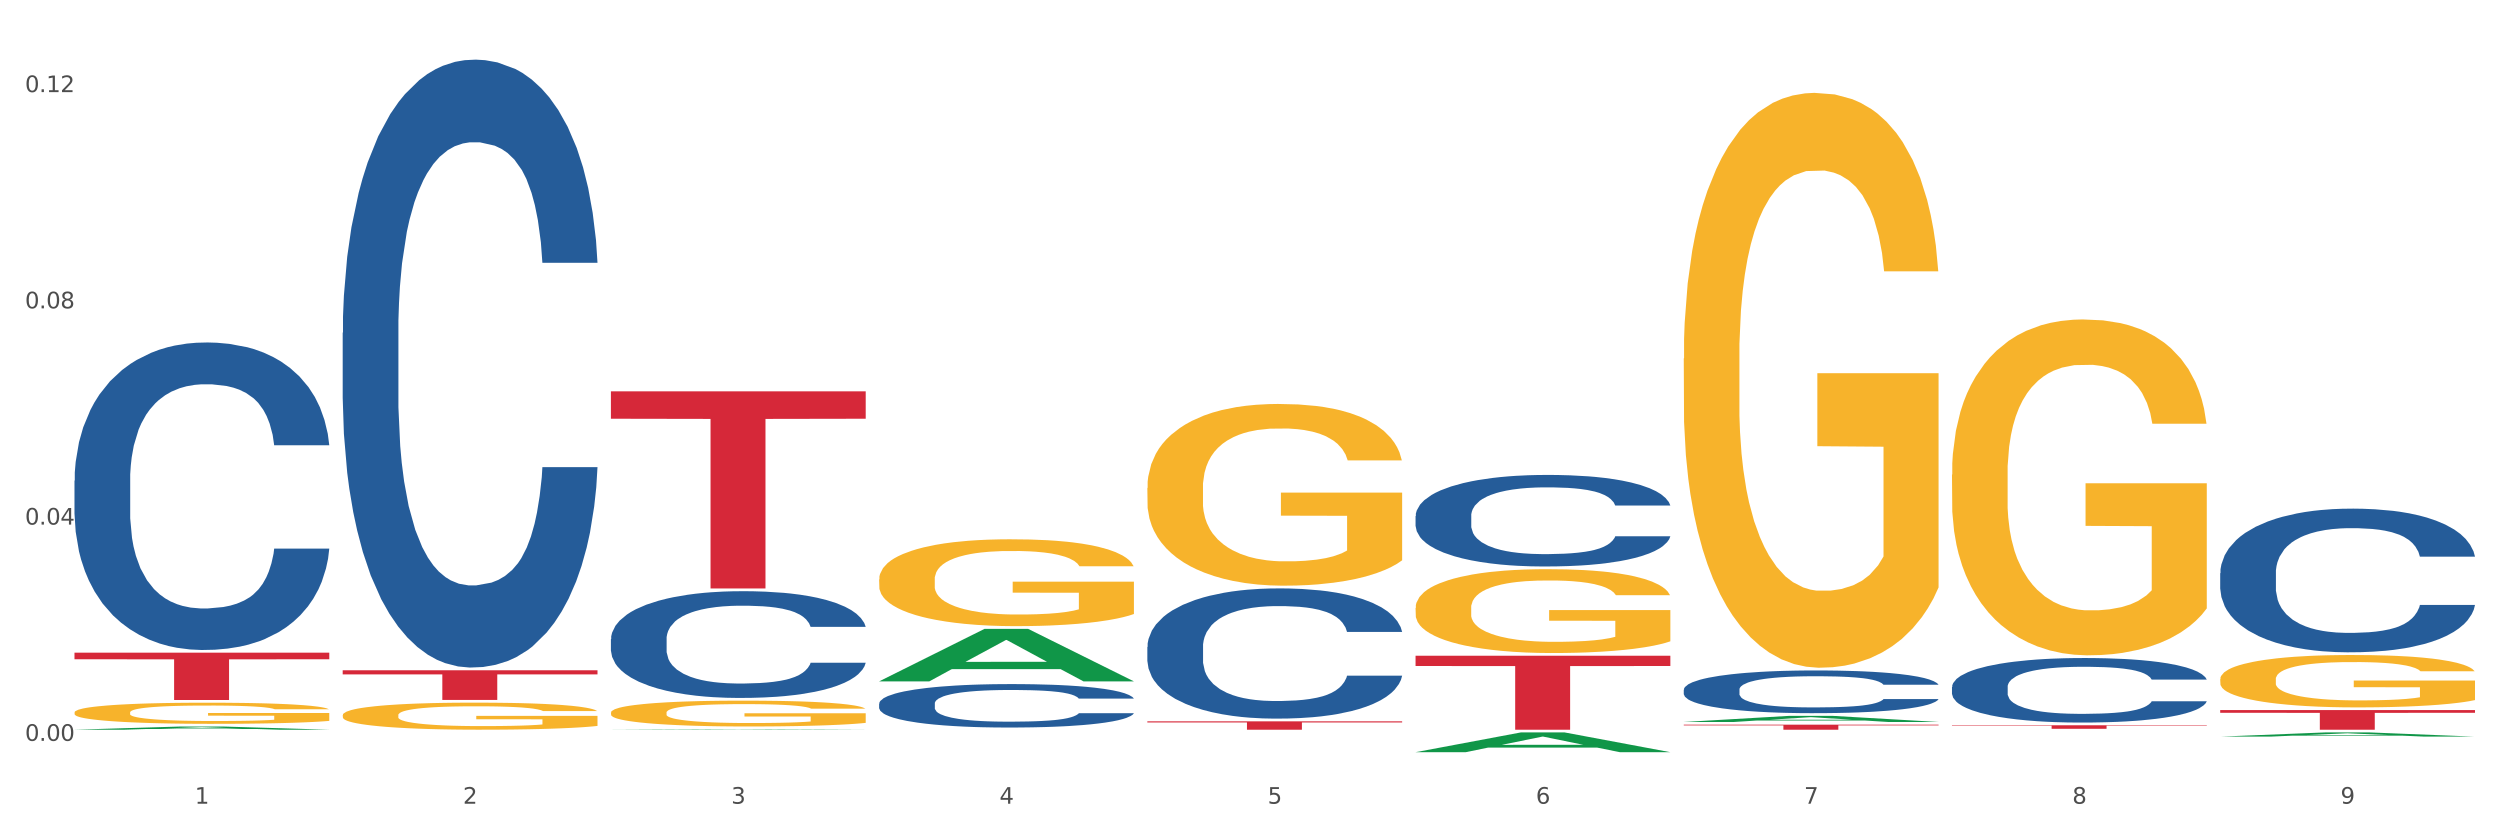
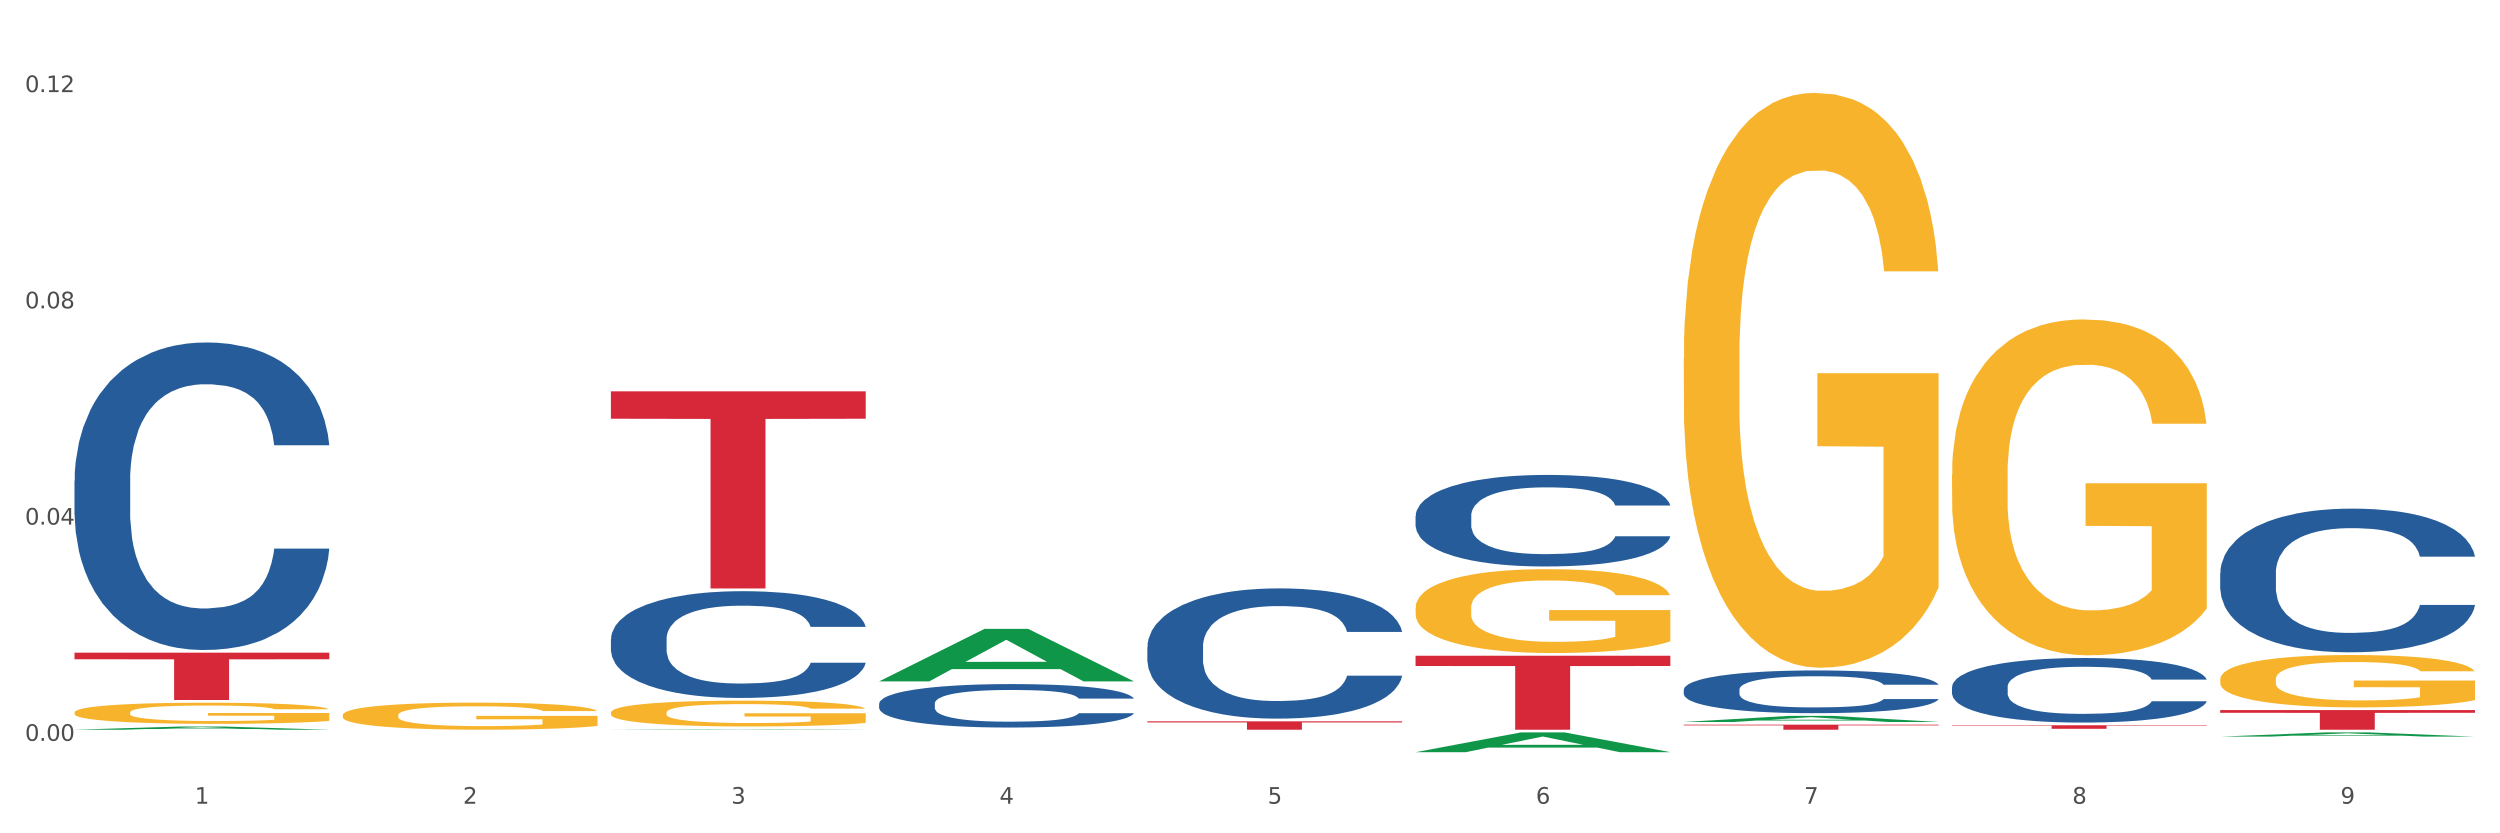
<svg xmlns="http://www.w3.org/2000/svg" xmlns:xlink="http://www.w3.org/1999/xlink" width="1080pt" height="360pt" viewBox="0 0 1080 360" version="1.1">
  <rect x="0" y="0" width="1080" height="360" fill="#333333" stroke="none" />
  <defs>
    <style type="text/css">*{stroke-linejoin: round; stroke-linecap: butt}</style>
  </defs>
  <g id="figure_1">
    <g id="patch_1">
      <path d="M 0 360  L 1080 360  L 1080 0  L 0 0  z " style="fill: #ffffff; stroke: #ffffff; stroke-linejoin: miter" />
    </g>
    <g id="axes_1">
      <g id="matplotlib.axis_1">
        <g id="xtick_1">
          <g id="text_1">
            <g style="fill: #4d4d4d" transform="translate(84.159 347.204) scale(0.096 -0.096)">
              <defs>
                <path id="DejaVuSans-31" d="M 794 531  L 1825 531  L 1825 4091  L 703 3866  L 703 4441  L 1819 4666  L 2450 4666  L 2450 531  L 3481 531  L 3481 0  L 794 0  L 794 531  z " transform="scale(0.016)" />
              </defs>
              <use xlink:href="#DejaVuSans-31" />
            </g>
          </g>
        </g>
        <g id="xtick_2">
          <g id="text_2">
            <g style="fill: #4d4d4d" transform="translate(200.027 347.204) scale(0.096 -0.096)">
              <defs>
                <path id="DejaVuSans-32" d="M 1228 531  L 3431 531  L 3431 0  L 469 0  L 469 531  Q 828 903 1448 1529  Q 2069 2156 2228 2338  Q 2531 2678 2651 2914  Q 2772 3150 2772 3378  Q 2772 3750 2511 3984  Q 2250 4219 1831 4219  Q 1534 4219 1204 4116  Q 875 4013 500 3803  L 500 4441  Q 881 4594 1212 4672  Q 1544 4750 1819 4750  Q 2544 4750 2975 4387  Q 3406 4025 3406 3419  Q 3406 3131 3298 2873  Q 3191 2616 2906 2266  Q 2828 2175 2409 1742  Q 1991 1309 1228 531  z " transform="scale(0.016)" />
              </defs>
              <use xlink:href="#DejaVuSans-32" />
            </g>
          </g>
        </g>
        <g id="xtick_3">
          <g id="text_3">
            <g style="fill: #4d4d4d" transform="translate(315.896 347.204) scale(0.096 -0.096)">
              <defs>
                <path id="DejaVuSans-33" d="M 2597 2516  Q 3050 2419 3304 2112  Q 3559 1806 3559 1356  Q 3559 666 3084 287  Q 2609 -91 1734 -91  Q 1441 -91 1130 -33  Q 819 25 488 141  L 488 750  Q 750 597 1062 519  Q 1375 441 1716 441  Q 2309 441 2620 675  Q 2931 909 2931 1356  Q 2931 1769 2642 2001  Q 2353 2234 1838 2234  L 1294 2234  L 1294 2753  L 1863 2753  Q 2328 2753 2575 2939  Q 2822 3125 2822 3475  Q 2822 3834 2567 4026  Q 2313 4219 1838 4219  Q 1578 4219 1281 4162  Q 984 4106 628 3988  L 628 4550  Q 988 4650 1302 4700  Q 1616 4750 1894 4750  Q 2613 4750 3031 4423  Q 3450 4097 3450 3541  Q 3450 3153 3228 2886  Q 3006 2619 2597 2516  z " transform="scale(0.016)" />
              </defs>
              <use xlink:href="#DejaVuSans-33" />
            </g>
          </g>
        </g>
        <g id="xtick_4">
          <g id="text_4">
            <g style="fill: #4d4d4d" transform="translate(431.765 347.204) scale(0.096 -0.096)">
              <defs>
                <path id="DejaVuSans-34" d="M 2419 4116  L 825 1625  L 2419 1625  L 2419 4116  z M 2253 4666  L 3047 4666  L 3047 1625  L 3713 1625  L 3713 1100  L 3047 1100  L 3047 0  L 2419 0  L 2419 1100  L 313 1100  L 313 1709  L 2253 4666  z " transform="scale(0.016)" />
              </defs>
              <use xlink:href="#DejaVuSans-34" />
            </g>
          </g>
        </g>
        <g id="xtick_5">
          <g id="text_5">
            <g style="fill: #4d4d4d" transform="translate(547.634 347.204) scale(0.096 -0.096)">
              <defs>
                <path id="DejaVuSans-35" d="M 691 4666  L 3169 4666  L 3169 4134  L 1269 4134  L 1269 2991  Q 1406 3038 1543 3061  Q 1681 3084 1819 3084  Q 2600 3084 3056 2656  Q 3513 2228 3513 1497  Q 3513 744 3044 326  Q 2575 -91 1722 -91  Q 1428 -91 1123 -41  Q 819 9 494 109  L 494 744  Q 775 591 1075 516  Q 1375 441 1709 441  Q 2250 441 2565 725  Q 2881 1009 2881 1497  Q 2881 1984 2565 2268  Q 2250 2553 1709 2553  Q 1456 2553 1204 2497  Q 953 2441 691 2322  L 691 4666  z " transform="scale(0.016)" />
              </defs>
              <use xlink:href="#DejaVuSans-35" />
            </g>
          </g>
        </g>
        <g id="xtick_6">
          <g id="text_6">
            <g style="fill: #4d4d4d" transform="translate(663.502 347.204) scale(0.096 -0.096)">
              <defs>
                <path id="DejaVuSans-36" d="M 2113 2584  Q 1688 2584 1439 2293  Q 1191 2003 1191 1497  Q 1191 994 1439 701  Q 1688 409 2113 409  Q 2538 409 2786 701  Q 3034 994 3034 1497  Q 3034 2003 2786 2293  Q 2538 2584 2113 2584  z M 3366 4563  L 3366 3988  Q 3128 4100 2886 4159  Q 2644 4219 2406 4219  Q 1781 4219 1451 3797  Q 1122 3375 1075 2522  Q 1259 2794 1537 2939  Q 1816 3084 2150 3084  Q 2853 3084 3261 2657  Q 3669 2231 3669 1497  Q 3669 778 3244 343  Q 2819 -91 2113 -91  Q 1303 -91 875 529  Q 447 1150 447 2328  Q 447 3434 972 4092  Q 1497 4750 2381 4750  Q 2619 4750 2861 4703  Q 3103 4656 3366 4563  z " transform="scale(0.016)" />
              </defs>
              <use xlink:href="#DejaVuSans-36" />
            </g>
          </g>
        </g>
        <g id="xtick_7">
          <g id="text_7">
            <g style="fill: #4d4d4d" transform="translate(779.371 347.204) scale(0.096 -0.096)">
              <defs>
                <path id="DejaVuSans-37" d="M 525 4666  L 3525 4666  L 3525 4397  L 1831 0  L 1172 0  L 2766 4134  L 525 4134  L 525 4666  z " transform="scale(0.016)" />
              </defs>
              <use xlink:href="#DejaVuSans-37" />
            </g>
          </g>
        </g>
        <g id="xtick_8">
          <g id="text_8">
            <g style="fill: #4d4d4d" transform="translate(895.24 347.204) scale(0.096 -0.096)">
              <defs>
                <path id="DejaVuSans-38" d="M 2034 2216  Q 1584 2216 1326 1975  Q 1069 1734 1069 1313  Q 1069 891 1326 650  Q 1584 409 2034 409  Q 2484 409 2743 651  Q 3003 894 3003 1313  Q 3003 1734 2745 1975  Q 2488 2216 2034 2216  z M 1403 2484  Q 997 2584 770 2862  Q 544 3141 544 3541  Q 544 4100 942 4425  Q 1341 4750 2034 4750  Q 2731 4750 3128 4425  Q 3525 4100 3525 3541  Q 3525 3141 3298 2862  Q 3072 2584 2669 2484  Q 3125 2378 3379 2068  Q 3634 1759 3634 1313  Q 3634 634 3220 271  Q 2806 -91 2034 -91  Q 1263 -91 848 271  Q 434 634 434 1313  Q 434 1759 690 2068  Q 947 2378 1403 2484  z M 1172 3481  Q 1172 3119 1398 2916  Q 1625 2713 2034 2713  Q 2441 2713 2670 2916  Q 2900 3119 2900 3481  Q 2900 3844 2670 4047  Q 2441 4250 2034 4250  Q 1625 4250 1398 4047  Q 1172 3844 1172 3481  z " transform="scale(0.016)" />
              </defs>
              <use xlink:href="#DejaVuSans-38" />
            </g>
          </g>
        </g>
        <g id="xtick_9">
          <g id="text_9">
            <g style="fill: #4d4d4d" transform="translate(1011.108 347.204) scale(0.096 -0.096)">
              <defs>
                <path id="DejaVuSans-39" d="M 703 97  L 703 672  Q 941 559 1184 500  Q 1428 441 1663 441  Q 2288 441 2617 861  Q 2947 1281 2994 2138  Q 2813 1869 2534 1725  Q 2256 1581 1919 1581  Q 1219 1581 811 2004  Q 403 2428 403 3163  Q 403 3881 828 4315  Q 1253 4750 1959 4750  Q 2769 4750 3195 4129  Q 3622 3509 3622 2328  Q 3622 1225 3098 567  Q 2575 -91 1691 -91  Q 1453 -91 1209 -44  Q 966 3 703 97  z M 1959 2075  Q 2384 2075 2632 2365  Q 2881 2656 2881 3163  Q 2881 3666 2632 3958  Q 2384 4250 1959 4250  Q 1534 4250 1286 3958  Q 1038 3666 1038 3163  Q 1038 2656 1286 2365  Q 1534 2075 1959 2075  z " transform="scale(0.016)" />
              </defs>
              <use xlink:href="#DejaVuSans-39" />
            </g>
          </g>
        </g>
        <g id="xtick_10" />
        <g id="xtick_11" />
        <g id="xtick_12" />
        <g id="xtick_13" />
        <g id="xtick_14" />
        <g id="xtick_15" />
        <g id="xtick_16" />
        <g id="xtick_17" />
      </g>
      <g id="matplotlib.axis_2">
        <g id="ytick_1">
          <g id="text_10">
            <g style="fill: #4d4d4d" transform="translate(10.8 320.044) scale(0.096 -0.096)">
              <defs>
                <path id="DejaVuSans-30" d="M 2034 4250  Q 1547 4250 1301 3770  Q 1056 3291 1056 2328  Q 1056 1369 1301 889  Q 1547 409 2034 409  Q 2525 409 2770 889  Q 3016 1369 3016 2328  Q 3016 3291 2770 3770  Q 2525 4250 2034 4250  z M 2034 4750  Q 2819 4750 3233 4129  Q 3647 3509 3647 2328  Q 3647 1150 3233 529  Q 2819 -91 2034 -91  Q 1250 -91 836 529  Q 422 1150 422 2328  Q 422 3509 836 4129  Q 1250 4750 2034 4750  z " transform="scale(0.016)" />
                <path id="DejaVuSans-2e" d="M 684 794  L 1344 794  L 1344 0  L 684 0  L 684 794  z " transform="scale(0.016)" />
              </defs>
              <use xlink:href="#DejaVuSans-30" />
              <use xlink:href="#DejaVuSans-2e" transform="translate(63.623 0)" />
              <use xlink:href="#DejaVuSans-30" transform="translate(95.41 0)" />
              <use xlink:href="#DejaVuSans-30" transform="translate(159.033 0)" />
            </g>
          </g>
        </g>
        <g id="ytick_2">
          <g id="text_11">
            <g style="fill: #4d4d4d" transform="translate(10.8 226.626) scale(0.096 -0.096)">
              <use xlink:href="#DejaVuSans-30" />
              <use xlink:href="#DejaVuSans-2e" transform="translate(63.623 0)" />
              <use xlink:href="#DejaVuSans-30" transform="translate(95.41 0)" />
              <use xlink:href="#DejaVuSans-34" transform="translate(159.033 0)" />
            </g>
          </g>
        </g>
        <g id="ytick_3">
          <g id="text_12">
            <g style="fill: #4d4d4d" transform="translate(10.8 133.209) scale(0.096 -0.096)">
              <use xlink:href="#DejaVuSans-30" />
              <use xlink:href="#DejaVuSans-2e" transform="translate(63.623 0)" />
              <use xlink:href="#DejaVuSans-30" transform="translate(95.41 0)" />
              <use xlink:href="#DejaVuSans-38" transform="translate(159.033 0)" />
            </g>
          </g>
        </g>
        <g id="ytick_4">
          <g id="text_13">
            <g style="fill: #4d4d4d" transform="translate(10.8 39.791) scale(0.096 -0.096)">
              <use xlink:href="#DejaVuSans-30" />
              <use xlink:href="#DejaVuSans-2e" transform="translate(63.623 0)" />
              <use xlink:href="#DejaVuSans-31" transform="translate(95.41 0)" />
              <use xlink:href="#DejaVuSans-32" transform="translate(159.033 0)" />
            </g>
          </g>
        </g>
        <g id="ytick_5" />
        <g id="ytick_6" />
        <g id="ytick_7" />
      </g>
      <g id="PolyCollection_1">
        <path d="M 32.175 315.232  L 32.288 315.23  L 77.68 313.863  L 96.518 313.862  L 142.25 315.234  L 120.462 315.234  L 110.589 314.915  L 63.722 314.915  L 63.382 314.92  L 53.85 315.234  L 32.175 315.234  L 32.175 315.232  L 69.623 314.724  L 104.689 314.723  L 87.326 314.154  L 87.099 314.152  L 86.872 314.156  L 69.51 314.723  L 69.623 314.724  L 32.175 315.232  z " clip-path="url(#p999834a63f)" style="fill: #109648" />
        <path d="M 843.256 205.048  L 843.386 204.915  L 843.386 200.145  L 843.646 196.036  L 844.945 186.098  L 846.895 177.882  L 848.324 173.508  L 849.754 169.93  L 851.443 166.352  L 853.523 162.642  L 857.292 157.209  L 859.631 154.426  L 862.49 151.51  L 867.688 147.27  L 871.457 144.885  L 875.356 142.897  L 881.724 140.511  L 885.883 139.451  L 890.301 138.656  L 895.629 138.126  L 899.658 137.994  L 908.495 138.391  L 916.033 139.584  L 919.672 140.511  L 924.35 142.102  L 926.82 143.162  L 930.848 145.282  L 935.007 148.065  L 937.866 150.45  L 942.155 154.956  L 945.404 159.462  L 948.393 165.027  L 949.952 168.87  L 951.122 172.448  L 952.162 176.556  L 953.201 183.05  L 929.809 183.05  L 928.899 178.412  L 927.469 174.039  L 925.39 169.798  L 923.571 167.148  L 920.452 163.835  L 917.593 161.714  L 914.604 160.124  L 910.965 158.799  L 908.106 158.136  L 904.077 157.606  L 896.149 157.739  L 890.821 158.799  L 887.182 160.124  L 884.843 161.317  L 882.764 162.642  L 880.424 164.497  L 877.695 167.28  L 875.746 169.798  L 873.796 172.978  L 872.237 176.159  L 870.807 179.869  L 869.638 183.845  L 868.728 187.953  L 867.948 192.989  L 867.298 201.337  L 867.298 219.492  L 867.558 223.6  L 868.208 229.033  L 868.988 233.142  L 870.287 238.045  L 871.457 241.358  L 873.666 246.128  L 876.136 250.104  L 878.085 252.622  L 880.034 254.742  L 883.413 257.657  L 887.182 260.043  L 890.431 261.5  L 894.85 262.826  L 897.839 263.356  L 900.438 263.621  L 906.806 263.621  L 911.355 263.223  L 916.423 262.295  L 920.322 261.103  L 923.571 259.645  L 927.21 257.26  L 929.549 255.007  L 929.549 227.311  L 900.958 227.178  L 900.958 208.758  L 953.331 208.758  L 953.331 262.826  L 951.122 265.608  L 948.653 268.126  L 946.054 270.379  L 942.155 273.162  L 937.476 275.812  L 933.318 277.668  L 928.899 279.258  L 923.701 280.715  L 916.943 282.041  L 912.784 282.571  L 907.586 282.968  L 901.478 283.101  L 896.149 282.836  L 890.951 282.173  L 885.493 280.981  L 880.164 279.258  L 876.136 277.535  L 872.107 275.415  L 867.818 272.632  L 864.439 269.982  L 861.84 267.596  L 858.981 264.548  L 855.862 260.573  L 853.523 256.995  L 851.443 253.284  L 849.234 248.514  L 847.675 244.406  L 846.115 239.237  L 845.205 235.394  L 844.166 229.431  L 843.386 221.082  L 843.256 205.048  z " clip-path="url(#p999834a63f)" style="fill: #f7b32b" />
        <path d="M 959.125 293.422  L 959.255 293.402  L 959.255 292.658  L 959.515 292.017  L 960.814 290.466  L 962.764 289.185  L 964.193 288.503  L 965.623 287.945  L 967.312 287.386  L 969.391 286.808  L 973.16 285.96  L 975.5 285.526  L 978.359 285.071  L 983.557 284.41  L 987.326 284.038  L 991.225 283.728  L 997.593 283.356  L 1001.751 283.19  L 1006.17 283.066  L 1011.498 282.983  L 1015.527 282.963  L 1024.364 283.025  L 1031.902 283.211  L 1035.541 283.356  L 1040.219 283.604  L 1042.688 283.769  L 1046.717 284.1  L 1050.876 284.534  L 1053.735 284.906  L 1058.024 285.609  L 1061.273 286.312  L 1064.262 287.18  L 1065.821 287.779  L 1066.991 288.337  L 1068.03 288.978  L 1069.07 289.991  L 1045.677 289.991  L 1044.768 289.268  L 1043.338 288.585  L 1041.259 287.924  L 1039.439 287.51  L 1036.32 286.994  L 1033.461 286.663  L 1030.472 286.415  L 1026.833 286.208  L 1023.974 286.105  L 1019.946 286.022  L 1012.018 286.043  L 1006.69 286.208  L 1003.051 286.415  L 1000.712 286.601  L 998.632 286.808  L 996.293 287.097  L 993.564 287.531  L 991.614 287.924  L 989.665 288.42  L 988.106 288.916  L 986.676 289.495  L 985.506 290.115  L 984.597 290.756  L 983.817 291.541  L 983.167 292.844  L 983.167 295.676  L 983.427 296.317  L 984.077 297.164  L 984.857 297.805  L 986.156 298.57  L 987.326 299.086  L 989.535 299.831  L 992.004 300.451  L 993.954 300.844  L 995.903 301.174  L 999.282 301.629  L 1003.051 302.001  L 1006.3 302.229  L 1010.718 302.435  L 1013.708 302.518  L 1016.307 302.559  L 1022.675 302.559  L 1027.223 302.497  L 1032.292 302.353  L 1036.19 302.167  L 1039.439 301.939  L 1043.078 301.567  L 1045.418 301.216  L 1045.418 296.895  L 1016.827 296.875  L 1016.827 294.001  L 1069.2 294.001  L 1069.2 302.435  L 1066.991 302.869  L 1064.521 303.262  L 1061.922 303.614  L 1058.024 304.048  L 1053.345 304.461  L 1049.186 304.75  L 1044.768 304.999  L 1039.569 305.226  L 1032.811 305.433  L 1028.653 305.515  L 1023.454 305.577  L 1017.346 305.598  L 1012.018 305.557  L 1006.82 305.453  L 1001.361 305.267  L 996.033 304.999  L 992.004 304.73  L 987.976 304.399  L 983.687 303.965  L 980.308 303.552  L 977.709 303.179  L 974.85 302.704  L 971.731 302.084  L 969.391 301.526  L 967.312 300.947  L 965.103 300.203  L 963.543 299.562  L 961.984 298.756  L 961.074 298.156  L 960.034 297.226  L 959.255 295.924  L 959.125 293.422  z " clip-path="url(#p999834a63f)" style="fill: #f7b32b" />
        <path d="M 32.175 281.966  L 142.25 281.966  L 142.25 284.807  L 98.951 284.826  L 98.951 302.406  L 75.214 302.406  L 75.214 284.826  L 32.175 284.807  L 32.175 281.986  L 32.175 281.966  z " clip-path="url(#p999834a63f)" style="fill: #d62839" />
-         <path d="M 148.044 289.55  L 258.119 289.55  L 258.119 291.333  L 214.819 291.345  L 214.819 302.38  L 191.083 302.38  L 191.083 291.345  L 148.044 291.333  L 148.044 289.562  L 148.044 289.55  z " clip-path="url(#p999834a63f)" style="fill: #d62839" />
        <path d="M 263.912 169.054  L 373.988 169.054  L 373.988 180.891  L 330.688 180.971  L 330.688 254.23  L 306.951 254.23  L 306.951 180.971  L 263.912 180.891  L 263.912 169.134  L 263.912 169.054  z " clip-path="url(#p999834a63f)" style="fill: #d62839" />
        <path d="M 611.519 283.275  L 721.594 283.275  L 721.594 287.716  L 678.294 287.746  L 678.294 315.234  L 654.557 315.234  L 654.557 287.746  L 611.519 287.716  L 611.519 283.305  L 611.519 283.275  z " clip-path="url(#p999834a63f)" style="fill: #d62839" />
        <path d="M 727.387 313.058  L 837.463 313.058  L 837.463 313.36  L 794.163 313.362  L 794.163 315.234  L 770.426 315.234  L 770.426 313.362  L 727.387 313.36  L 727.387 313.06  L 727.387 313.058  z " clip-path="url(#p999834a63f)" style="fill: #d62839" />
        <path d="M 843.256 313.311  L 953.331 313.311  L 953.331 313.526  L 910.032 313.527  L 910.032 314.855  L 886.295 314.855  L 886.295 313.527  L 843.256 313.526  L 843.256 313.313  L 843.256 313.311  z " clip-path="url(#p999834a63f)" style="fill: #d62839" />
        <path d="M 959.125 306.761  L 1069.2 306.761  L 1069.2 307.938  L 1025.9 307.946  L 1025.9 315.234  L 1002.164 315.234  L 1002.164 307.946  L 959.125 307.938  L 959.125 306.768  L 959.125 306.761  z " clip-path="url(#p999834a63f)" style="fill: #d62839" />
        <path d="M 32.175 307.788  L 32.305 307.78  L 32.305 307.479  L 32.565 307.221  L 33.864 306.595  L 35.814 306.078  L 37.243 305.803  L 38.673 305.578  L 40.362 305.353  L 42.442 305.12  L 46.211 304.778  L 48.55 304.603  L 51.409 304.419  L 56.607 304.152  L 60.376 304.002  L 64.275 303.877  L 70.643 303.727  L 74.802 303.66  L 79.22 303.61  L 84.548 303.577  L 88.577 303.569  L 97.414 303.594  L 104.952 303.669  L 108.591 303.727  L 113.269 303.827  L 115.739 303.894  L 119.767 304.027  L 123.926 304.202  L 126.785 304.352  L 131.074 304.636  L 134.323 304.919  L 137.312 305.27  L 138.871 305.511  L 140.041 305.737  L 141.081 305.995  L 142.12 306.404  L 118.728 306.404  L 117.818 306.112  L 116.388 305.837  L 114.309 305.57  L 112.49 305.403  L 109.371 305.195  L 106.512 305.061  L 103.522 304.961  L 99.884 304.878  L 97.025 304.836  L 92.996 304.803  L 85.068 304.811  L 79.74 304.878  L 76.101 304.961  L 73.762 305.036  L 71.683 305.12  L 69.343 305.236  L 66.614 305.411  L 64.665 305.57  L 62.715 305.77  L 61.156 305.97  L 59.726 306.204  L 58.557 306.454  L 57.647 306.712  L 56.867 307.029  L 56.217 307.554  L 56.217 308.697  L 56.477 308.955  L 57.127 309.297  L 57.907 309.556  L 59.206 309.864  L 60.376 310.073  L 62.585 310.373  L 65.055 310.623  L 67.004 310.782  L 68.953 310.915  L 72.332 311.098  L 76.101 311.248  L 79.35 311.34  L 83.769 311.424  L 86.758 311.457  L 89.357 311.474  L 95.725 311.474  L 100.274 311.449  L 105.342 311.39  L 109.241 311.315  L 112.49 311.223  L 116.129 311.073  L 118.468 310.932  L 118.468 309.189  L 89.877 309.18  L 89.877 308.021  L 142.25 308.021  L 142.25 311.424  L 140.041 311.599  L 137.572 311.757  L 134.973 311.899  L 131.074 312.074  L 126.395 312.241  L 122.237 312.358  L 117.818 312.458  L 112.62 312.549  L 105.862 312.633  L 101.703 312.666  L 96.505 312.691  L 90.397 312.699  L 85.068 312.683  L 79.87 312.641  L 74.412 312.566  L 69.083 312.458  L 65.055 312.349  L 61.026 312.216  L 56.737 312.041  L 53.358 311.874  L 50.759 311.724  L 47.9 311.532  L 44.781 311.282  L 42.442 311.057  L 40.362 310.823  L 38.153 310.523  L 36.594 310.265  L 35.034 309.939  L 34.124 309.697  L 33.085 309.322  L 32.305 308.797  L 32.175 307.788  z " clip-path="url(#p999834a63f)" style="fill: #f7b32b" />
        <path d="M 959.125 247.617  L 959.255 247.56  L 959.255 245.973  L 959.645 243.819  L 961.076 239.851  L 962.898 236.846  L 966.021 233.332  L 967.712 231.858  L 969.924 230.214  L 974.478 227.549  L 979.683 225.282  L 983.326 224.035  L 986.058 223.241  L 992.173 221.824  L 995.686 221.2  L 999.33 220.69  L 1002.452 220.35  L 1007.657 219.953  L 1011.82 219.783  L 1016.635 219.726  L 1020.668 219.783  L 1026.003 220.01  L 1033.809 220.69  L 1036.802 221.087  L 1040.835 221.767  L 1044.999 222.674  L 1048.382 223.581  L 1052.285 224.885  L 1056.319 226.586  L 1060.222 228.74  L 1062.955 230.724  L 1065.167 232.821  L 1067.118 235.372  L 1068.549 238.15  L 1069.2 240.474  L 1045.389 240.474  L 1044.739 238.377  L 1043.438 236.109  L 1042.137 234.579  L 1040.705 233.332  L 1038.493 231.914  L 1036.542 231.007  L 1033.289 229.93  L 1030.296 229.25  L 1027.824 228.853  L 1024.832 228.513  L 1018.456 228.173  L 1013.902 228.173  L 1011.04 228.286  L 1007.527 228.57  L 1004.534 228.967  L 1001.021 229.647  L 998.289 230.384  L 995.556 231.347  L 993.995 232.028  L 991.653 233.275  L 990.092 234.295  L 988.01 236.053  L 986.839 237.3  L 984.757 240.531  L 983.846 242.912  L 983.456 244.556  L 983.196 246.37  L 983.196 255.213  L 983.976 259.182  L 984.627 260.882  L 985.668 262.81  L 987.619 265.304  L 990.482 267.741  L 993.474 269.499  L 995.947 270.576  L 998.289 271.37  L 1000.631 271.993  L 1003.493 272.56  L 1005.835 272.9  L 1009.348 273.24  L 1013.512 273.41  L 1016.765 273.41  L 1023.4 273.127  L 1026.393 272.843  L 1029.255 272.447  L 1032.378 271.823  L 1034.85 271.143  L 1036.282 270.633  L 1038.624 269.555  L 1040.445 268.422  L 1042.006 267.118  L 1043.047 265.984  L 1044.218 264.283  L 1045.129 262.356  L 1045.389 261.336  L 1069.2 261.336  L 1068.68 263.376  L 1067.769 265.361  L 1065.947 268.025  L 1064.516 269.555  L 1062.304 271.426  L 1059.962 273.013  L 1056.709 274.771  L 1053.717 276.075  L 1050.594 277.208  L 1047.211 278.229  L 1041.096 279.646  L 1038.884 280.043  L 1034.2 280.723  L 1030.557 281.12  L 1025.222 281.517  L 1019.757 281.744  L 1014.032 281.8  L 1008.958 281.687  L 1003.363 281.347  L 999.85 281.007  L 995.947 280.496  L 991.393 279.703  L 987.099 278.739  L 983.065 277.605  L 979.292 276.301  L 975.779 274.828  L 971.225 272.39  L 967.842 270.009  L 965.37 267.798  L 963.679 265.927  L 961.987 263.547  L 961.076 261.903  L 959.645 257.934  L 959.125 254.25  L 959.125 247.617  z " clip-path="url(#p999834a63f)" style="fill: #255c99" />
        <path d="M 843.256 296.793  L 843.386 296.767  L 843.386 296.054  L 843.776 295.086  L 845.208 293.304  L 847.029 291.954  L 850.152 290.375  L 851.843 289.713  L 854.055 288.975  L 858.609 287.778  L 863.814 286.759  L 867.457 286.199  L 870.189 285.842  L 876.305 285.206  L 879.818 284.925  L 883.461 284.696  L 886.584 284.543  L 891.788 284.365  L 895.952 284.289  L 900.766 284.263  L 904.799 284.289  L 910.134 284.391  L 917.941 284.696  L 920.933 284.875  L 924.967 285.18  L 929.13 285.588  L 932.513 285.995  L 936.417 286.581  L 940.45 287.345  L 944.354 288.312  L 947.086 289.204  L 949.298 290.146  L 951.249 291.292  L 952.681 292.54  L 953.331 293.584  L 929.521 293.584  L 928.87 292.642  L 927.569 291.623  L 926.268 290.935  L 924.837 290.375  L 922.625 289.739  L 920.673 289.331  L 917.42 288.847  L 914.428 288.542  L 911.955 288.363  L 908.963 288.211  L 902.587 288.058  L 898.033 288.058  L 895.171 288.109  L 891.658 288.236  L 888.665 288.414  L 885.152 288.72  L 882.42 289.051  L 879.688 289.484  L 878.126 289.789  L 875.784 290.35  L 874.223 290.808  L 872.141 291.598  L 870.97 292.158  L 868.888 293.609  L 867.977 294.679  L 867.587 295.417  L 867.327 296.232  L 867.327 300.205  L 868.108 301.988  L 868.758 302.752  L 869.799 303.617  L 871.751 304.738  L 874.613 305.833  L 877.606 306.622  L 880.078 307.106  L 882.42 307.463  L 884.762 307.743  L 887.624 307.998  L 889.966 308.15  L 893.479 308.303  L 897.643 308.38  L 900.896 308.38  L 907.532 308.252  L 910.524 308.125  L 913.387 307.947  L 916.509 307.667  L 918.982 307.361  L 920.413 307.132  L 922.755 306.648  L 924.576 306.139  L 926.138 305.553  L 927.179 305.044  L 928.35 304.28  L 929.26 303.414  L 929.521 302.955  L 953.331 302.955  L 952.811 303.872  L 951.9 304.763  L 950.078 305.96  L 948.647 306.648  L 946.435 307.488  L 944.093 308.201  L 940.84 308.991  L 937.848 309.576  L 934.725 310.086  L 931.342 310.544  L 925.227 311.181  L 923.015 311.359  L 918.331 311.665  L 914.688 311.843  L 909.353 312.021  L 903.888 312.123  L 898.164 312.149  L 893.089 312.098  L 887.494 311.945  L 883.981 311.792  L 880.078 311.563  L 875.524 311.206  L 871.23 310.773  L 867.197 310.264  L 863.423 309.678  L 859.91 309.016  L 855.356 307.921  L 851.974 306.852  L 849.501 305.858  L 847.81 305.018  L 846.118 303.948  L 845.208 303.21  L 843.776 301.427  L 843.256 299.772  L 843.256 296.793  z " clip-path="url(#p999834a63f)" style="fill: #255c99" />
        <path d="M 727.387 297.926  L 727.517 297.909  L 727.517 297.437  L 727.908 296.797  L 729.339 295.616  L 731.161 294.723  L 734.283 293.678  L 735.975 293.239  L 738.187 292.75  L 742.741 291.958  L 747.945 291.284  L 751.588 290.913  L 754.321 290.677  L 760.436 290.255  L 763.949 290.07  L 767.592 289.918  L 770.715 289.817  L 775.919 289.699  L 780.083 289.648  L 784.897 289.631  L 788.931 289.648  L 794.265 289.716  L 802.072 289.918  L 805.065 290.036  L 809.098 290.238  L 813.262 290.508  L 816.645 290.778  L 820.548 291.166  L 824.581 291.671  L 828.485 292.312  L 831.217 292.902  L 833.429 293.526  L 835.381 294.285  L 836.812 295.111  L 837.463 295.802  L 813.652 295.802  L 813.001 295.178  L 811.7 294.504  L 810.399 294.049  L 808.968 293.678  L 806.756 293.256  L 804.804 292.986  L 801.551 292.666  L 798.559 292.464  L 796.087 292.346  L 793.094 292.245  L 786.719 292.143  L 782.165 292.143  L 779.302 292.177  L 775.789 292.261  L 772.797 292.379  L 769.284 292.582  L 766.551 292.801  L 763.819 293.088  L 762.257 293.29  L 759.915 293.661  L 758.354 293.964  L 756.272 294.487  L 755.101 294.858  L 753.019 295.819  L 752.109 296.527  L 751.718 297.016  L 751.458 297.555  L 751.458 300.185  L 752.239 301.365  L 752.889 301.871  L 753.93 302.444  L 755.882 303.186  L 758.744 303.911  L 761.737 304.434  L 764.209 304.754  L 766.551 304.99  L 768.893 305.176  L 771.756 305.344  L 774.098 305.445  L 777.611 305.547  L 781.774 305.597  L 785.027 305.597  L 791.663 305.513  L 794.656 305.429  L 797.518 305.31  L 800.641 305.125  L 803.113 304.923  L 804.544 304.771  L 806.886 304.451  L 808.708 304.113  L 810.269 303.726  L 811.31 303.389  L 812.481 302.883  L 813.392 302.31  L 813.652 302.006  L 837.463 302.006  L 836.942 302.613  L 836.031 303.203  L 834.21 303.995  L 832.779 304.451  L 830.567 305.007  L 828.225 305.479  L 824.972 306.002  L 821.979 306.389  L 818.856 306.727  L 815.474 307.03  L 809.358 307.452  L 807.146 307.57  L 802.462 307.772  L 798.819 307.89  L 793.485 308.008  L 788.02 308.075  L 782.295 308.092  L 777.22 308.059  L 771.626 307.957  L 768.113 307.856  L 764.209 307.704  L 759.655 307.468  L 755.362 307.182  L 751.328 306.845  L 747.555 306.457  L 744.042 306.019  L 739.488 305.294  L 736.105 304.586  L 733.633 303.928  L 731.941 303.372  L 730.25 302.664  L 729.339 302.175  L 727.908 300.995  L 727.387 299.899  L 727.387 297.926  z " clip-path="url(#p999834a63f)" style="fill: #255c99" />
        <path d="M 611.519 222.938  L 611.649 222.902  L 611.649 221.89  L 612.039 220.517  L 613.47 217.989  L 615.292 216.074  L 618.415 213.834  L 620.106 212.895  L 622.318 211.848  L 626.872 210.15  L 632.076 208.705  L 635.72 207.91  L 638.452 207.405  L 644.567 206.501  L 648.08 206.104  L 651.723 205.779  L 654.846 205.562  L 660.051 205.309  L 664.214 205.201  L 669.028 205.165  L 673.062 205.201  L 678.396 205.345  L 686.203 205.779  L 689.196 206.032  L 693.229 206.465  L 697.393 207.043  L 700.776 207.621  L 704.679 208.452  L 708.713 209.536  L 712.616 210.908  L 715.348 212.173  L 717.56 213.509  L 719.512 215.135  L 720.943 216.905  L 721.594 218.386  L 697.783 218.386  L 697.133 217.049  L 695.832 215.605  L 694.53 214.629  L 693.099 213.834  L 690.887 212.931  L 688.936 212.353  L 685.683 211.667  L 682.69 211.234  L 680.218 210.981  L 677.225 210.764  L 670.85 210.547  L 666.296 210.547  L 663.434 210.619  L 659.92 210.8  L 656.928 211.053  L 653.415 211.486  L 650.682 211.956  L 647.95 212.57  L 646.389 213.004  L 644.047 213.798  L 642.485 214.449  L 640.404 215.568  L 639.233 216.363  L 637.151 218.422  L 636.24 219.939  L 635.85 220.987  L 635.589 222.143  L 635.589 227.778  L 636.37 230.307  L 637.021 231.391  L 638.062 232.619  L 640.013 234.208  L 642.876 235.762  L 645.868 236.881  L 648.34 237.568  L 650.682 238.073  L 653.025 238.471  L 655.887 238.832  L 658.229 239.049  L 661.742 239.265  L 665.906 239.374  L 669.158 239.374  L 675.794 239.193  L 678.787 239.013  L 681.649 238.76  L 684.772 238.362  L 687.244 237.929  L 688.675 237.604  L 691.017 236.917  L 692.839 236.195  L 694.4 235.364  L 695.441 234.642  L 696.612 233.558  L 697.523 232.33  L 697.783 231.68  L 721.594 231.68  L 721.073 232.98  L 720.163 234.244  L 718.341 235.942  L 716.91 236.917  L 714.698 238.11  L 712.356 239.121  L 709.103 240.241  L 706.11 241.072  L 702.988 241.794  L 699.605 242.444  L 693.49 243.347  L 691.278 243.6  L 686.594 244.034  L 682.95 244.287  L 677.616 244.54  L 672.151 244.684  L 666.426 244.72  L 661.352 244.648  L 655.757 244.431  L 652.244 244.214  L 648.34 243.889  L 643.787 243.384  L 639.493 242.769  L 635.459 242.047  L 631.686 241.216  L 628.173 240.277  L 623.619 238.724  L 620.236 237.206  L 617.764 235.798  L 616.073 234.606  L 614.381 233.088  L 613.47 232.041  L 612.039 229.512  L 611.519 227.164  L 611.519 222.938  z " clip-path="url(#p999834a63f)" style="fill: #255c99" />
        <path d="M 495.65 279.464  L 495.78 279.412  L 495.78 277.974  L 496.17 276.021  L 497.602 272.424  L 499.423 269.7  L 502.546 266.514  L 504.237 265.178  L 506.449 263.688  L 511.003 261.273  L 516.208 259.218  L 519.851 258.087  L 522.583 257.368  L 528.698 256.083  L 532.212 255.518  L 535.855 255.055  L 538.977 254.747  L 544.182 254.387  L 548.345 254.233  L 553.16 254.182  L 557.193 254.233  L 562.528 254.439  L 570.335 255.055  L 573.327 255.415  L 577.361 256.032  L 581.524 256.854  L 584.907 257.676  L 588.81 258.858  L 592.844 260.399  L 596.747 262.352  L 599.48 264.151  L 601.692 266.052  L 603.643 268.364  L 605.075 270.882  L 605.725 272.989  L 581.915 272.989  L 581.264 271.088  L 579.963 269.032  L 578.662 267.645  L 577.23 266.514  L 575.019 265.23  L 573.067 264.408  L 569.814 263.431  L 566.821 262.815  L 564.349 262.455  L 561.357 262.147  L 554.981 261.838  L 550.427 261.838  L 547.565 261.941  L 544.052 262.198  L 541.059 262.558  L 537.546 263.174  L 534.814 263.842  L 532.081 264.716  L 530.52 265.333  L 528.178 266.463  L 526.617 267.388  L 524.535 268.981  L 523.364 270.111  L 521.282 273.041  L 520.371 275.199  L 519.981 276.689  L 519.721 278.333  L 519.721 286.35  L 520.501 289.947  L 521.152 291.488  L 522.193 293.235  L 524.145 295.496  L 527.007 297.706  L 530 299.299  L 532.472 300.275  L 534.814 300.995  L 537.156 301.56  L 540.018 302.074  L 542.36 302.382  L 545.873 302.69  L 550.037 302.845  L 553.29 302.845  L 559.925 302.588  L 562.918 302.331  L 565.781 301.971  L 568.903 301.406  L 571.375 300.789  L 572.807 300.327  L 575.149 299.35  L 576.97 298.323  L 578.532 297.141  L 579.573 296.113  L 580.744 294.571  L 581.654 292.824  L 581.915 291.899  L 605.725 291.899  L 605.205 293.749  L 604.294 295.548  L 602.472 297.963  L 601.041 299.35  L 598.829 301.046  L 596.487 302.485  L 593.234 304.078  L 590.242 305.26  L 587.119 306.288  L 583.736 307.213  L 577.621 308.497  L 575.409 308.857  L 570.725 309.474  L 567.082 309.833  L 561.747 310.193  L 556.282 310.398  L 550.557 310.45  L 545.483 310.347  L 539.888 310.039  L 536.375 309.73  L 532.472 309.268  L 527.918 308.549  L 523.624 307.675  L 519.591 306.647  L 515.817 305.465  L 512.304 304.129  L 507.75 301.92  L 504.367 299.761  L 501.895 297.757  L 500.204 296.062  L 498.512 293.903  L 497.602 292.413  L 496.17 288.816  L 495.65 285.476  L 495.65 279.464  z " clip-path="url(#p999834a63f)" style="fill: #255c99" />
        <path d="M 379.781 303.958  L 379.911 303.941  L 379.911 303.461  L 380.302 302.81  L 381.733 301.61  L 383.554 300.701  L 386.677 299.638  L 388.369 299.192  L 390.58 298.695  L 395.134 297.889  L 400.339 297.204  L 403.982 296.827  L 406.714 296.587  L 412.83 296.158  L 416.343 295.969  L 419.986 295.815  L 423.109 295.712  L 428.313 295.592  L 432.477 295.541  L 437.291 295.524  L 441.324 295.541  L 446.659 295.609  L 454.466 295.815  L 457.458 295.935  L 461.492 296.141  L 465.655 296.415  L 469.038 296.689  L 472.942 297.084  L 476.975 297.598  L 480.879 298.249  L 483.611 298.849  L 485.823 299.484  L 487.775 300.255  L 489.206 301.095  L 489.856 301.798  L 466.046 301.798  L 465.395 301.164  L 464.094 300.478  L 462.793 300.015  L 461.362 299.638  L 459.15 299.209  L 457.198 298.935  L 453.945 298.609  L 450.953 298.404  L 448.481 298.284  L 445.488 298.181  L 439.113 298.078  L 434.559 298.078  L 431.696 298.112  L 428.183 298.198  L 425.19 298.318  L 421.677 298.524  L 418.945 298.747  L 416.213 299.038  L 414.651 299.244  L 412.309 299.621  L 410.748 299.929  L 408.666 300.461  L 407.495 300.838  L 405.413 301.815  L 404.503 302.535  L 404.112 303.032  L 403.852 303.581  L 403.852 306.255  L 404.633 307.456  L 405.283 307.97  L 406.324 308.553  L 408.276 309.307  L 411.138 310.044  L 414.131 310.576  L 416.603 310.901  L 418.945 311.141  L 421.287 311.33  L 424.15 311.501  L 426.492 311.604  L 430.005 311.707  L 434.168 311.759  L 437.421 311.759  L 444.057 311.673  L 447.049 311.587  L 449.912 311.467  L 453.035 311.279  L 455.507 311.073  L 456.938 310.918  L 459.28 310.593  L 461.102 310.25  L 462.663 309.856  L 463.704 309.513  L 464.875 308.998  L 465.786 308.416  L 466.046 308.107  L 489.856 308.107  L 489.336 308.724  L 488.425 309.324  L 486.604 310.13  L 485.172 310.593  L 482.96 311.159  L 480.618 311.639  L 477.366 312.17  L 474.373 312.564  L 471.25 312.907  L 467.867 313.216  L 461.752 313.644  L 459.54 313.764  L 454.856 313.97  L 451.213 314.09  L 445.878 314.21  L 440.414 314.279  L 434.689 314.296  L 429.614 314.261  L 424.019 314.159  L 420.506 314.056  L 416.603 313.901  L 412.049 313.661  L 407.755 313.37  L 403.722 313.027  L 399.949 312.633  L 396.436 312.187  L 391.882 311.45  L 388.499 310.73  L 386.027 310.061  L 384.335 309.496  L 382.644 308.776  L 381.733 308.278  L 380.302 307.078  L 379.781 305.964  L 379.781 303.958  z " clip-path="url(#p999834a63f)" style="fill: #255c99" />
        <path d="M 263.912 276.116  L 264.043 276.074  L 264.043 274.894  L 264.433 273.294  L 265.864 270.345  L 267.686 268.113  L 270.808 265.502  L 272.5 264.406  L 274.712 263.185  L 279.266 261.205  L 284.47 259.521  L 288.113 258.594  L 290.846 258.004  L 296.961 256.951  L 300.474 256.488  L 304.117 256.109  L 307.24 255.856  L 312.444 255.561  L 316.608 255.435  L 321.422 255.393  L 325.456 255.435  L 330.79 255.603  L 338.597 256.109  L 341.59 256.404  L 345.623 256.909  L 349.787 257.583  L 353.17 258.257  L 357.073 259.226  L 361.107 260.489  L 365.01 262.09  L 367.742 263.564  L 369.954 265.122  L 371.906 267.018  L 373.337 269.082  L 373.988 270.809  L 350.177 270.809  L 349.527 269.25  L 348.225 267.565  L 346.924 266.428  L 345.493 265.502  L 343.281 264.449  L 341.329 263.775  L 338.077 262.974  L 335.084 262.469  L 332.612 262.174  L 329.619 261.921  L 323.244 261.669  L 318.69 261.669  L 315.827 261.753  L 312.314 261.963  L 309.322 262.258  L 305.809 262.764  L 303.076 263.311  L 300.344 264.027  L 298.783 264.533  L 296.441 265.459  L 294.879 266.218  L 292.797 267.523  L 291.626 268.45  L 289.545 270.851  L 288.634 272.62  L 288.243 273.841  L 287.983 275.189  L 287.983 281.76  L 288.764 284.708  L 289.415 285.972  L 290.455 287.404  L 292.407 289.257  L 295.27 291.068  L 298.262 292.374  L 300.734 293.174  L 303.076 293.764  L 305.418 294.227  L 308.281 294.649  L 310.623 294.901  L 314.136 295.154  L 318.3 295.28  L 321.552 295.28  L 328.188 295.07  L 331.181 294.859  L 334.043 294.564  L 337.166 294.101  L 339.638 293.596  L 341.069 293.216  L 343.411 292.416  L 345.233 291.574  L 346.794 290.605  L 347.835 289.763  L 349.006 288.499  L 349.917 287.067  L 350.177 286.309  L 373.988 286.309  L 373.467 287.825  L 372.556 289.299  L 370.735 291.279  L 369.304 292.416  L 367.092 293.806  L 364.75 294.985  L 361.497 296.291  L 358.504 297.26  L 355.382 298.102  L 351.999 298.861  L 345.883 299.913  L 343.671 300.208  L 338.987 300.714  L 335.344 301.009  L 330.01 301.303  L 324.545 301.472  L 318.82 301.514  L 313.746 301.43  L 308.151 301.177  L 304.638 300.924  L 300.734 300.545  L 296.18 299.956  L 291.887 299.24  L 287.853 298.397  L 284.08 297.428  L 280.567 296.333  L 276.013 294.522  L 272.63 292.753  L 270.158 291.11  L 268.466 289.72  L 266.775 287.951  L 265.864 286.73  L 264.433 283.782  L 263.912 281.044  L 263.912 276.116  z " clip-path="url(#p999834a63f)" style="fill: #255c99" />
-         <path d="M 148.044 143.762  L 148.174 143.522  L 148.174 136.807  L 148.564 127.693  L 149.995 110.904  L 151.817 98.192  L 154.94 83.322  L 156.631 77.086  L 158.843 70.13  L 163.397 58.858  L 168.602 49.264  L 172.245 43.988  L 174.977 40.63  L 181.092 34.634  L 184.605 31.995  L 188.249 29.837  L 191.371 28.398  L 196.576 26.719  L 200.739 25.999  L 205.553 25.759  L 209.587 25.999  L 214.922 26.959  L 222.728 29.837  L 225.721 31.516  L 229.754 34.394  L 233.918 38.231  L 237.301 42.069  L 241.204 47.585  L 245.238 54.78  L 249.141 63.894  L 251.874 72.289  L 254.086 81.163  L 256.037 91.956  L 257.468 103.708  L 258.119 113.542  L 234.308 113.542  L 233.658 104.668  L 232.357 95.074  L 231.056 88.598  L 229.624 83.322  L 227.412 77.326  L 225.461 73.488  L 222.208 68.931  L 219.215 66.053  L 216.743 64.374  L 213.751 62.935  L 207.375 61.496  L 202.821 61.496  L 199.959 61.976  L 196.446 63.175  L 193.453 64.854  L 189.94 67.732  L 187.208 70.85  L 184.475 74.927  L 182.914 77.805  L 180.572 83.082  L 179.011 87.399  L 176.929 94.834  L 175.758 100.111  L 173.676 113.782  L 172.765 123.855  L 172.375 130.81  L 172.115 138.485  L 172.115 175.901  L 172.895 192.69  L 173.546 199.885  L 174.587 208.04  L 176.538 218.593  L 179.401 228.906  L 182.393 236.341  L 184.866 240.898  L 187.208 244.256  L 189.55 246.894  L 192.412 249.293  L 194.754 250.732  L 198.267 252.171  L 202.431 252.89  L 205.684 252.89  L 212.319 251.691  L 215.312 250.492  L 218.174 248.813  L 221.297 246.175  L 223.769 243.297  L 225.201 241.138  L 227.543 236.581  L 229.364 231.784  L 230.925 226.268  L 231.966 221.471  L 233.137 214.276  L 234.048 206.121  L 234.308 201.804  L 258.119 201.804  L 257.599 210.438  L 256.688 218.833  L 254.866 230.105  L 253.435 236.581  L 251.223 244.496  L 248.881 251.211  L 245.628 258.646  L 242.636 264.163  L 239.513 268.96  L 236.13 273.277  L 230.015 279.273  L 227.803 280.952  L 223.119 283.83  L 219.476 285.509  L 214.141 287.188  L 208.676 288.147  L 202.951 288.387  L 197.877 287.907  L 192.282 286.468  L 188.769 285.029  L 184.866 282.871  L 180.312 279.513  L 176.018 275.435  L 171.984 270.639  L 168.211 265.122  L 164.698 258.886  L 160.144 248.573  L 156.761 238.5  L 154.289 229.146  L 152.598 221.231  L 150.906 211.158  L 149.995 204.202  L 148.564 187.413  L 148.044 171.824  L 148.044 143.762  z " clip-path="url(#p999834a63f)" style="fill: #255c99" />
        <path d="M 32.175 207.64  L 32.305 207.519  L 32.305 204.122  L 32.695 199.511  L 34.127 191.018  L 35.948 184.587  L 39.071 177.065  L 40.762 173.91  L 42.974 170.392  L 47.528 164.689  L 52.733 159.836  L 56.376 157.166  L 59.108 155.468  L 65.224 152.434  L 68.737 151.1  L 72.38 150.008  L 75.503 149.28  L 80.707 148.43  L 84.871 148.066  L 89.685 147.945  L 93.718 148.066  L 99.053 148.552  L 106.86 150.008  L 109.852 150.857  L 113.886 152.313  L 118.049 154.254  L 121.432 156.196  L 125.336 158.986  L 129.369 162.626  L 133.273 167.237  L 136.005 171.484  L 138.217 175.973  L 140.168 181.433  L 141.6 187.378  L 142.25 192.353  L 118.44 192.353  L 117.789 187.863  L 116.488 183.01  L 115.187 179.734  L 113.756 177.065  L 111.544 174.031  L 109.592 172.09  L 106.339 169.785  L 103.347 168.329  L 100.874 167.48  L 97.882 166.752  L 91.506 166.024  L 86.952 166.024  L 84.09 166.266  L 80.577 166.873  L 77.584 167.722  L 74.071 169.178  L 71.339 170.756  L 68.607 172.818  L 67.045 174.274  L 64.703 176.943  L 63.142 179.127  L 61.06 182.889  L 59.889 185.558  L 57.807 192.474  L 56.896 197.57  L 56.506 201.089  L 56.246 204.971  L 56.246 223.899  L 57.027 232.392  L 57.677 236.032  L 58.718 240.157  L 60.67 245.496  L 63.532 250.713  L 66.525 254.475  L 68.997 256.78  L 71.339 258.479  L 73.681 259.813  L 76.543 261.027  L 78.885 261.755  L 82.398 262.483  L 86.562 262.847  L 89.815 262.847  L 96.451 262.24  L 99.443 261.633  L 102.306 260.784  L 105.428 259.449  L 107.901 257.993  L 109.332 256.901  L 111.674 254.596  L 113.495 252.169  L 115.057 249.379  L 116.098 246.952  L 117.269 243.312  L 118.179 239.187  L 118.44 237.003  L 142.25 237.003  L 141.73 241.371  L 140.819 245.617  L 138.997 251.32  L 137.566 254.596  L 135.354 258.6  L 133.012 261.997  L 129.759 265.759  L 126.767 268.549  L 123.644 270.976  L 120.261 273.16  L 114.146 276.193  L 111.934 277.042  L 107.25 278.498  L 103.607 279.348  L 98.272 280.197  L 92.807 280.682  L 87.083 280.804  L 82.008 280.561  L 76.413 279.833  L 72.9 279.105  L 68.997 278.013  L 64.443 276.314  L 60.149 274.252  L 56.116 271.825  L 52.342 269.035  L 48.829 265.88  L 44.275 260.663  L 40.893 255.567  L 38.42 250.835  L 36.729 246.831  L 35.037 241.735  L 34.127 238.216  L 32.695 229.723  L 32.175 221.836  L 32.175 207.64  z " clip-path="url(#p999834a63f)" style="fill: #255c99" />
        <path d="M 727.387 154.878  L 727.517 154.651  L 727.517 146.486  L 727.777 139.455  L 729.077 122.444  L 731.026 108.382  L 732.456 100.898  L 733.885 94.774  L 735.575 88.65  L 737.654 82.299  L 741.423 73  L 743.762 68.237  L 746.621 63.247  L 751.82 55.989  L 755.588 51.907  L 759.487 48.505  L 765.855 44.422  L 770.014 42.608  L 774.432 41.247  L 779.761 40.339  L 783.789 40.113  L 792.627 40.793  L 800.164 42.834  L 803.803 44.422  L 808.482 47.144  L 810.951 48.958  L 814.98 52.587  L 819.138 57.35  L 821.997 61.433  L 826.286 69.144  L 829.535 76.856  L 832.524 86.382  L 834.084 92.959  L 835.253 99.083  L 836.293 106.114  L 837.333 117.228  L 813.94 117.228  L 813.03 109.289  L 811.601 101.805  L 809.521 94.547  L 807.702 90.011  L 804.583 84.34  L 801.724 80.712  L 798.735 77.99  L 795.096 75.722  L 792.237 74.588  L 788.208 73.68  L 780.281 73.907  L 774.952 75.722  L 771.313 77.99  L 768.974 80.031  L 766.895 82.299  L 764.556 85.475  L 761.826 90.238  L 759.877 94.547  L 757.928 99.99  L 756.368 105.434  L 754.939 111.784  L 753.769 118.589  L 752.859 125.62  L 752.08 134.239  L 751.43 148.528  L 751.43 179.6  L 751.69 186.631  L 752.339 195.931  L 753.119 202.962  L 754.419 211.354  L 755.588 217.024  L 757.798 225.189  L 760.267 231.993  L 762.216 236.303  L 764.166 239.932  L 767.545 244.921  L 771.313 249.004  L 774.562 251.499  L 778.981 253.767  L 781.97 254.674  L 784.569 255.128  L 790.937 255.128  L 795.486 254.447  L 800.554 252.86  L 804.453 250.819  L 807.702 248.324  L 811.341 244.241  L 813.68 240.385  L 813.68 192.982  L 785.089 192.755  L 785.089 161.229  L 837.463 161.229  L 837.463 253.767  L 835.253 258.53  L 832.784 262.839  L 830.185 266.695  L 826.286 271.458  L 821.608 275.994  L 817.449 279.17  L 813.03 281.891  L 807.832 284.386  L 801.074 286.654  L 796.915 287.562  L 791.717 288.242  L 785.609 288.469  L 780.281 288.015  L 775.082 286.881  L 769.624 284.84  L 764.296 281.891  L 760.267 278.943  L 756.238 275.314  L 751.95 270.551  L 748.571 266.015  L 745.971 261.932  L 743.112 256.716  L 739.993 249.911  L 737.654 243.787  L 735.575 237.437  L 733.365 229.272  L 731.806 222.241  L 730.246 213.395  L 729.337 206.818  L 728.297 196.611  L 727.517 182.322  L 727.387 154.878  z " clip-path="url(#p999834a63f)" style="fill: #f7b32b" />
        <path d="M 611.519 262.624  L 611.649 262.591  L 611.649 261.4  L 611.908 260.375  L 613.208 257.893  L 615.157 255.842  L 616.587 254.75  L 618.017 253.857  L 619.706 252.963  L 621.785 252.037  L 625.554 250.68  L 627.893 249.985  L 630.753 249.258  L 635.951 248.199  L 639.72 247.603  L 643.618 247.107  L 649.986 246.511  L 654.145 246.247  L 658.564 246.048  L 663.892 245.916  L 667.921 245.883  L 676.758 245.982  L 684.296 246.28  L 687.934 246.511  L 692.613 246.908  L 695.082 247.173  L 699.111 247.702  L 703.27 248.397  L 706.129 248.993  L 710.417 250.118  L 713.666 251.243  L 716.655 252.632  L 718.215 253.592  L 719.385 254.485  L 720.424 255.511  L 721.464 257.132  L 698.071 257.132  L 697.162 255.974  L 695.732 254.882  L 693.653 253.823  L 691.833 253.162  L 688.714 252.335  L 685.855 251.805  L 682.866 251.408  L 679.227 251.077  L 676.368 250.912  L 672.339 250.779  L 664.412 250.813  L 659.084 251.077  L 655.445 251.408  L 653.105 251.706  L 651.026 252.037  L 648.687 252.5  L 645.958 253.195  L 644.008 253.823  L 642.059 254.617  L 640.499 255.412  L 639.07 256.338  L 637.9 257.331  L 636.991 258.356  L 636.211 259.614  L 635.561 261.698  L 635.561 266.231  L 635.821 267.256  L 636.471 268.613  L 637.25 269.639  L 638.55 270.863  L 639.72 271.69  L 641.929 272.881  L 644.398 273.874  L 646.348 274.502  L 648.297 275.032  L 651.676 275.76  L 655.445 276.355  L 658.694 276.719  L 663.112 277.05  L 666.101 277.182  L 668.701 277.249  L 675.069 277.249  L 679.617 277.149  L 684.685 276.918  L 688.584 276.62  L 691.833 276.256  L 695.472 275.66  L 697.811 275.098  L 697.811 268.183  L 669.22 268.15  L 669.22 263.551  L 721.594 263.551  L 721.594 277.05  L 719.385 277.745  L 716.915 278.374  L 714.316 278.936  L 710.417 279.631  L 705.739 280.293  L 701.58 280.756  L 697.162 281.153  L 691.963 281.517  L 685.205 281.848  L 681.047 281.98  L 675.848 282.079  L 669.74 282.112  L 664.412 282.046  L 659.214 281.881  L 653.755 281.583  L 648.427 281.153  L 644.398 280.723  L 640.369 280.193  L 636.081 279.498  L 632.702 278.837  L 630.103 278.241  L 627.244 277.48  L 624.125 276.488  L 621.785 275.594  L 619.706 274.668  L 617.497 273.477  L 615.937 272.451  L 614.378 271.161  L 613.468 270.201  L 612.428 268.712  L 611.649 266.628  L 611.519 262.624  z " clip-path="url(#p999834a63f)" style="fill: #f7b32b" />
        <path d="M 495.65 311.612  L 605.725 311.612  L 605.725 312.116  L 562.425 312.119  L 562.425 315.234  L 538.689 315.234  L 538.689 312.119  L 495.65 312.116  L 495.65 311.616  L 495.65 311.612  z " clip-path="url(#p999834a63f)" style="fill: #d62839" />
-         <path d="M 379.781 250.309  L 379.911 250.275  L 379.911 249.041  L 380.171 247.979  L 381.471 245.408  L 383.42 243.283  L 384.85 242.152  L 386.279 241.227  L 387.969 240.302  L 390.048 239.342  L 393.817 237.937  L 396.156 237.217  L 399.015 236.463  L 404.213 235.366  L 407.982 234.75  L 411.881 234.235  L 418.249 233.619  L 422.408 233.344  L 426.826 233.139  L 432.155 233.002  L 436.183 232.967  L 445.021 233.07  L 452.558 233.379  L 456.197 233.619  L 460.876 234.03  L 463.345 234.304  L 467.374 234.852  L 471.532 235.572  L 474.391 236.189  L 478.68 237.354  L 481.929 238.52  L 484.918 239.959  L 486.477 240.953  L 487.647 241.878  L 488.687 242.941  L 489.726 244.62  L 466.334 244.62  L 465.424 243.421  L 463.995 242.29  L 461.915 241.193  L 460.096 240.507  L 456.977 239.651  L 454.118 239.102  L 451.129 238.691  L 447.49 238.348  L 444.631 238.177  L 440.602 238.04  L 432.674 238.074  L 427.346 238.348  L 423.707 238.691  L 421.368 238.999  L 419.289 239.342  L 416.949 239.822  L 414.22 240.542  L 412.271 241.193  L 410.322 242.015  L 408.762 242.838  L 407.332 243.798  L 406.163 244.826  L 405.253 245.888  L 404.473 247.19  L 403.824 249.35  L 403.824 254.045  L 404.083 255.107  L 404.733 256.513  L 405.513 257.575  L 406.813 258.843  L 407.982 259.7  L 410.192 260.934  L 412.661 261.962  L 414.61 262.613  L 416.56 263.161  L 419.938 263.915  L 423.707 264.532  L 426.956 264.909  L 431.375 265.252  L 434.364 265.389  L 436.963 265.458  L 443.331 265.458  L 447.88 265.355  L 452.948 265.115  L 456.847 264.807  L 460.096 264.43  L 463.735 263.813  L 466.074 263.23  L 466.074 256.067  L 437.483 256.033  L 437.483 251.269  L 489.856 251.269  L 489.856 265.252  L 487.647 265.972  L 485.178 266.623  L 482.579 267.206  L 478.68 267.925  L 474.001 268.611  L 469.843 269.091  L 465.424 269.502  L 460.226 269.879  L 453.468 270.222  L 449.309 270.359  L 444.111 270.461  L 438.003 270.496  L 432.674 270.427  L 427.476 270.256  L 422.018 269.947  L 416.69 269.502  L 412.661 269.056  L 408.632 268.508  L 404.343 267.788  L 400.964 267.103  L 398.365 266.486  L 395.506 265.698  L 392.387 264.669  L 390.048 263.744  L 387.969 262.784  L 385.759 261.551  L 384.2 260.488  L 382.64 259.152  L 381.731 258.158  L 380.691 256.615  L 379.911 254.456  L 379.781 250.309  z " clip-path="url(#p999834a63f)" style="fill: #f7b32b" />
-         <path d="M 495.65 210.787  L 495.78 210.715  L 495.78 208.134  L 496.04 205.911  L 497.339 200.533  L 499.289 196.088  L 500.718 193.722  L 502.148 191.786  L 503.837 189.85  L 505.917 187.842  L 509.685 184.902  L 512.025 183.397  L 514.884 181.819  L 520.082 179.525  L 523.851 178.234  L 527.75 177.159  L 534.118 175.868  L 538.276 175.294  L 542.695 174.864  L 548.023 174.577  L 552.052 174.506  L 560.889 174.721  L 568.427 175.366  L 572.066 175.868  L 576.744 176.728  L 579.214 177.302  L 583.242 178.449  L 587.401 179.955  L 590.26 181.246  L 594.549 183.683  L 597.798 186.121  L 600.787 189.133  L 602.346 191.212  L 603.516 193.148  L 604.556 195.371  L 605.595 198.884  L 582.203 198.884  L 581.293 196.375  L 579.863 194.009  L 577.784 191.714  L 575.965 190.28  L 572.846 188.487  L 569.986 187.34  L 566.997 186.48  L 563.359 185.763  L 560.499 185.404  L 556.471 185.118  L 548.543 185.189  L 543.215 185.763  L 539.576 186.48  L 537.237 187.125  L 535.157 187.842  L 532.818 188.846  L 530.089 190.352  L 528.14 191.714  L 526.19 193.435  L 524.631 195.156  L 523.201 197.163  L 522.032 199.314  L 521.122 201.537  L 520.342 204.262  L 519.692 208.779  L 519.692 218.602  L 519.952 220.825  L 520.602 223.765  L 521.382 225.988  L 522.681 228.641  L 523.851 230.433  L 526.06 233.014  L 528.529 235.165  L 530.479 236.528  L 532.428 237.675  L 535.807 239.252  L 539.576 240.543  L 542.825 241.332  L 547.244 242.049  L 550.233 242.336  L 552.832 242.479  L 559.2 242.479  L 563.748 242.264  L 568.817 241.762  L 572.716 241.117  L 575.965 240.328  L 579.603 239.037  L 581.943 237.818  L 581.943 222.833  L 553.352 222.761  L 553.352 212.794  L 605.725 212.794  L 605.725 242.049  L 603.516 243.554  L 601.047 244.917  L 598.447 246.136  L 594.549 247.641  L 589.87 249.076  L 585.711 250.079  L 581.293 250.94  L 576.094 251.728  L 569.337 252.446  L 565.178 252.732  L 559.98 252.947  L 553.871 253.019  L 548.543 252.876  L 543.345 252.517  L 537.887 251.872  L 532.558 250.94  L 528.529 250.008  L 524.501 248.86  L 520.212 247.355  L 516.833 245.921  L 514.234 244.63  L 511.375 242.981  L 508.256 240.83  L 505.917 238.894  L 503.837 236.886  L 501.628 234.305  L 500.068 232.082  L 498.509 229.286  L 497.599 227.206  L 496.56 223.98  L 495.78 219.463  L 495.65 210.787  z " clip-path="url(#p999834a63f)" style="fill: #f7b32b" />
        <path d="M 727.387 311.89  L 727.501 311.888  L 772.893 309.257  L 791.73 309.255  L 837.463 311.895  L 815.674 311.895  L 805.802 311.28  L 758.935 311.28  L 758.594 311.29  L 749.062 311.895  L 727.387 311.895  L 727.387 311.89  L 764.836 310.913  L 799.901 310.911  L 782.538 309.818  L 782.311 309.813  L 782.084 309.82  L 764.722 310.911  L 764.836 310.913  L 727.387 311.89  z " clip-path="url(#p999834a63f)" style="fill: #109648" />
        <path d="M 611.519 324.933  L 611.632 324.925  L 657.024 316.405  L 675.862 316.397  L 721.594 324.95  L 699.806 324.95  L 689.933 322.958  L 643.066 322.958  L 642.725 322.99  L 633.193 324.95  L 611.519 324.95  L 611.519 324.933  L 648.967 321.769  L 684.032 321.761  L 666.67 318.22  L 666.443 318.204  L 666.216 318.228  L 648.853 321.761  L 648.967 321.769  L 611.519 324.933  z " clip-path="url(#p999834a63f)" style="fill: #109648" />
        <path d="M 379.781 294.318  L 379.895 294.297  L 425.286 271.68  L 444.124 271.658  L 489.856 294.361  L 468.068 294.361  L 458.196 289.074  L 411.328 289.074  L 410.988 289.16  L 401.456 294.361  L 379.781 294.361  L 379.781 294.318  L 417.229 285.919  L 452.295 285.898  L 434.932 276.497  L 434.705 276.455  L 434.478 276.519  L 417.116 285.898  L 417.229 285.919  L 379.781 294.318  z " clip-path="url(#p999834a63f)" style="fill: #109648" />
        <path d="M 263.912 315.234  L 264.026 315.234  L 309.418 315.004  L 328.255 315.003  L 373.988 315.234  L 352.2 315.234  L 342.327 315.181  L 295.46 315.181  L 295.119 315.181  L 285.587 315.234  L 263.912 315.234  L 263.912 315.234  L 301.361 315.148  L 336.426 315.148  L 319.064 315.053  L 318.837 315.052  L 318.61 315.053  L 301.247 315.148  L 301.361 315.148  L 263.912 315.234  z " clip-path="url(#p999834a63f)" style="fill: #109648" />
        <path d="M 959.125 318.221  L 959.238 318.219  L 1004.63 316.399  L 1023.468 316.397  L 1069.2 318.224  L 1047.412 318.224  L 1037.539 317.799  L 990.672 317.799  L 990.332 317.806  L 980.799 318.224  L 959.125 318.224  L 959.125 318.221  L 996.573 317.545  L 1031.638 317.543  L 1014.276 316.786  L 1014.049 316.783  L 1013.822 316.788  L 996.46 317.543  L 996.573 317.545  L 959.125 318.221  z " clip-path="url(#p999834a63f)" style="fill: #109648" />
        <path d="M 148.044 308.945  L 148.174 308.935  L 148.174 308.55  L 148.434 308.219  L 149.733 307.418  L 151.683 306.756  L 153.112 306.404  L 154.542 306.116  L 156.231 305.827  L 158.31 305.528  L 162.079 305.091  L 164.419 304.866  L 167.278 304.632  L 172.476 304.29  L 176.245 304.098  L 180.144 303.938  L 186.512 303.745  L 190.67 303.66  L 195.089 303.596  L 200.417 303.553  L 204.446 303.542  L 213.283 303.575  L 220.821 303.671  L 224.46 303.745  L 229.138 303.873  L 231.607 303.959  L 235.636 304.13  L 239.795 304.354  L 242.654 304.546  L 246.943 304.909  L 250.191 305.272  L 253.181 305.721  L 254.74 306.03  L 255.91 306.319  L 256.949 306.65  L 257.989 307.173  L 234.596 307.173  L 233.687 306.799  L 232.257 306.447  L 230.178 306.105  L 228.358 305.892  L 225.239 305.625  L 222.38 305.454  L 219.391 305.326  L 215.752 305.219  L 212.893 305.165  L 208.865 305.123  L 200.937 305.133  L 195.609 305.219  L 191.97 305.326  L 189.631 305.422  L 187.551 305.528  L 185.212 305.678  L 182.483 305.902  L 180.533 306.105  L 178.584 306.361  L 177.025 306.618  L 175.595 306.917  L 174.425 307.237  L 173.516 307.568  L 172.736 307.974  L 172.086 308.646  L 172.086 310.109  L 172.346 310.44  L 172.996 310.878  L 173.776 311.209  L 175.075 311.604  L 176.245 311.871  L 178.454 312.255  L 180.923 312.576  L 182.873 312.778  L 184.822 312.949  L 188.201 313.184  L 191.97 313.376  L 195.219 313.494  L 199.637 313.601  L 202.626 313.643  L 205.226 313.665  L 211.594 313.665  L 216.142 313.633  L 221.211 313.558  L 225.109 313.462  L 228.358 313.344  L 231.997 313.152  L 234.336 312.971  L 234.336 310.739  L 205.746 310.728  L 205.746 309.244  L 258.119 309.244  L 258.119 313.601  L 255.91 313.825  L 253.44 314.028  L 250.841 314.209  L 246.943 314.433  L 242.264 314.647  L 238.105 314.796  L 233.687 314.925  L 228.488 315.042  L 221.73 315.149  L 217.572 315.192  L 212.373 315.224  L 206.265 315.234  L 200.937 315.213  L 195.739 315.16  L 190.28 315.063  L 184.952 314.925  L 180.923 314.786  L 176.895 314.615  L 172.606 314.391  L 169.227 314.177  L 166.628 313.985  L 163.769 313.739  L 160.65 313.419  L 158.31 313.131  L 156.231 312.832  L 154.022 312.447  L 152.462 312.116  L 150.903 311.7  L 149.993 311.39  L 148.953 310.91  L 148.174 310.237  L 148.044 308.945  z " clip-path="url(#p999834a63f)" style="fill: #f7b32b" />
        <path d="M 263.912 307.836  L 264.042 307.825  L 264.042 307.458  L 264.302 307.142  L 265.602 306.378  L 267.551 305.746  L 268.981 305.409  L 270.41 305.134  L 272.1 304.858  L 274.179 304.573  L 277.948 304.155  L 280.287 303.941  L 283.146 303.717  L 288.345 303.39  L 292.114 303.207  L 296.012 303.054  L 302.38 302.87  L 306.539 302.789  L 310.958 302.728  L 316.286 302.687  L 320.315 302.677  L 329.152 302.707  L 336.689 302.799  L 340.328 302.87  L 345.007 302.993  L 347.476 303.074  L 351.505 303.237  L 355.663 303.451  L 358.523 303.635  L 362.811 303.982  L 366.06 304.328  L 369.049 304.757  L 370.609 305.052  L 371.778 305.327  L 372.818 305.644  L 373.858 306.143  L 350.465 306.143  L 349.555 305.786  L 348.126 305.45  L 346.047 305.124  L 344.227 304.92  L 341.108 304.665  L 338.249 304.502  L 335.26 304.379  L 331.621 304.277  L 328.762 304.226  L 324.733 304.186  L 316.806 304.196  L 311.477 304.277  L 307.839 304.379  L 305.499 304.471  L 303.42 304.573  L 301.081 304.716  L 298.352 304.93  L 296.402 305.124  L 294.453 305.368  L 292.893 305.613  L 291.464 305.898  L 290.294 306.204  L 289.384 306.52  L 288.605 306.908  L 287.955 307.55  L 287.955 308.947  L 288.215 309.263  L 288.865 309.681  L 289.644 309.997  L 290.944 310.374  L 292.114 310.629  L 294.323 310.996  L 296.792 311.302  L 298.741 311.496  L 300.691 311.659  L 304.07 311.883  L 307.839 312.067  L 311.088 312.179  L 315.506 312.281  L 318.495 312.322  L 321.094 312.342  L 327.462 312.342  L 332.011 312.312  L 337.079 312.24  L 340.978 312.148  L 344.227 312.036  L 347.866 311.853  L 350.205 311.679  L 350.205 309.548  L 321.614 309.538  L 321.614 308.121  L 373.988 308.121  L 373.988 312.281  L 371.778 312.495  L 369.309 312.689  L 366.71 312.862  L 362.811 313.076  L 358.133 313.28  L 353.974 313.423  L 349.555 313.545  L 344.357 313.657  L 337.599 313.759  L 333.44 313.8  L 328.242 313.831  L 322.134 313.841  L 316.806 313.82  L 311.607 313.77  L 306.149 313.678  L 300.821 313.545  L 296.792 313.413  L 292.763 313.25  L 288.475 313.035  L 285.096 312.832  L 282.497 312.648  L 279.637 312.413  L 276.518 312.108  L 274.179 311.832  L 272.1 311.547  L 269.891 311.18  L 268.331 310.864  L 266.772 310.466  L 265.862 310.17  L 264.822 309.712  L 264.042 309.069  L 263.912 307.836  z " clip-path="url(#p999834a63f)" style="fill: #f7b32b" />
      </g>
    </g>
  </g>
  <defs>
    <clipPath id="p999834a63f">
      <rect x="32.175" y="10.8" width="1037.025" height="329.109" />
    </clipPath>
  </defs>
</svg>